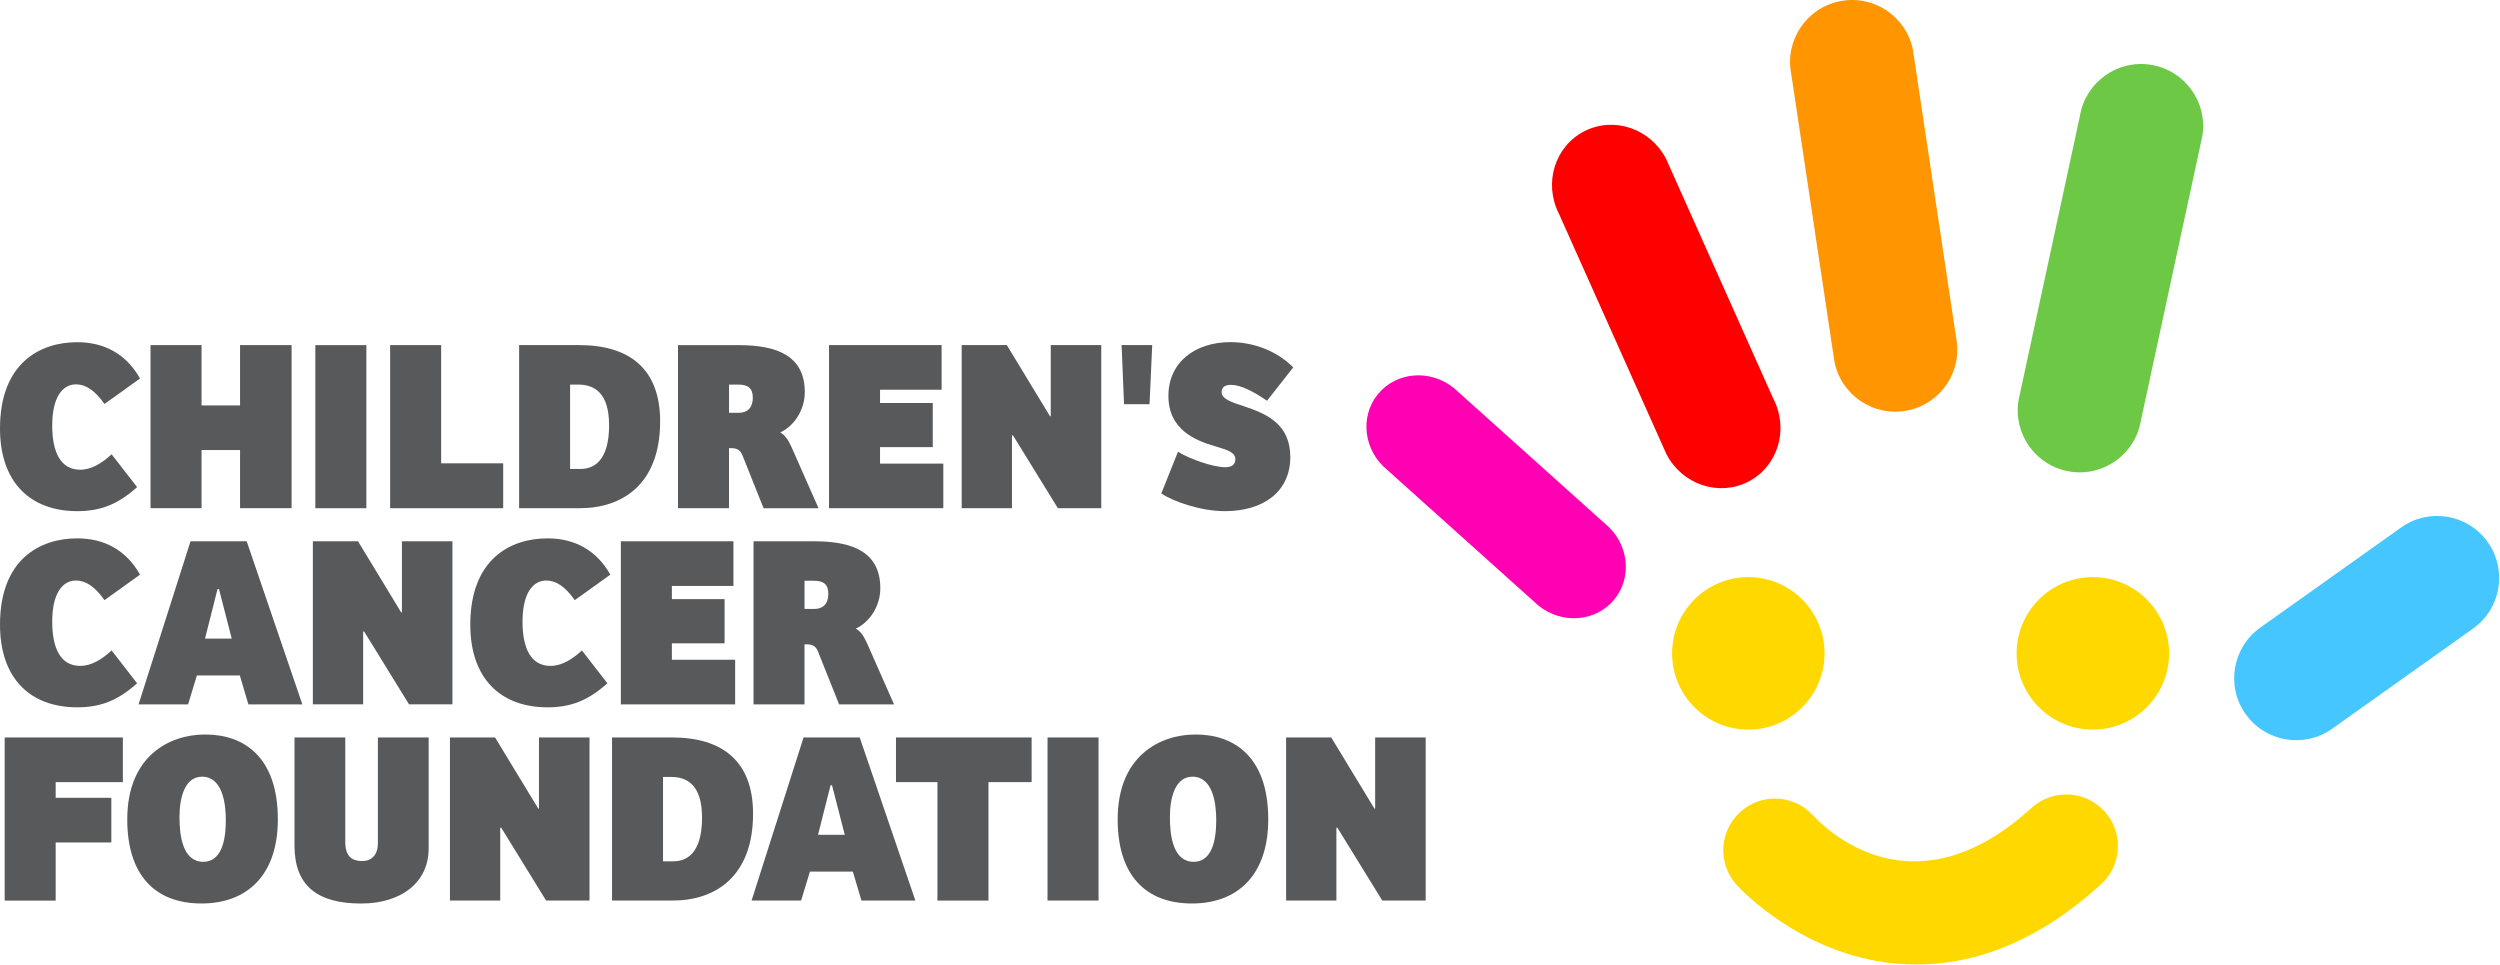
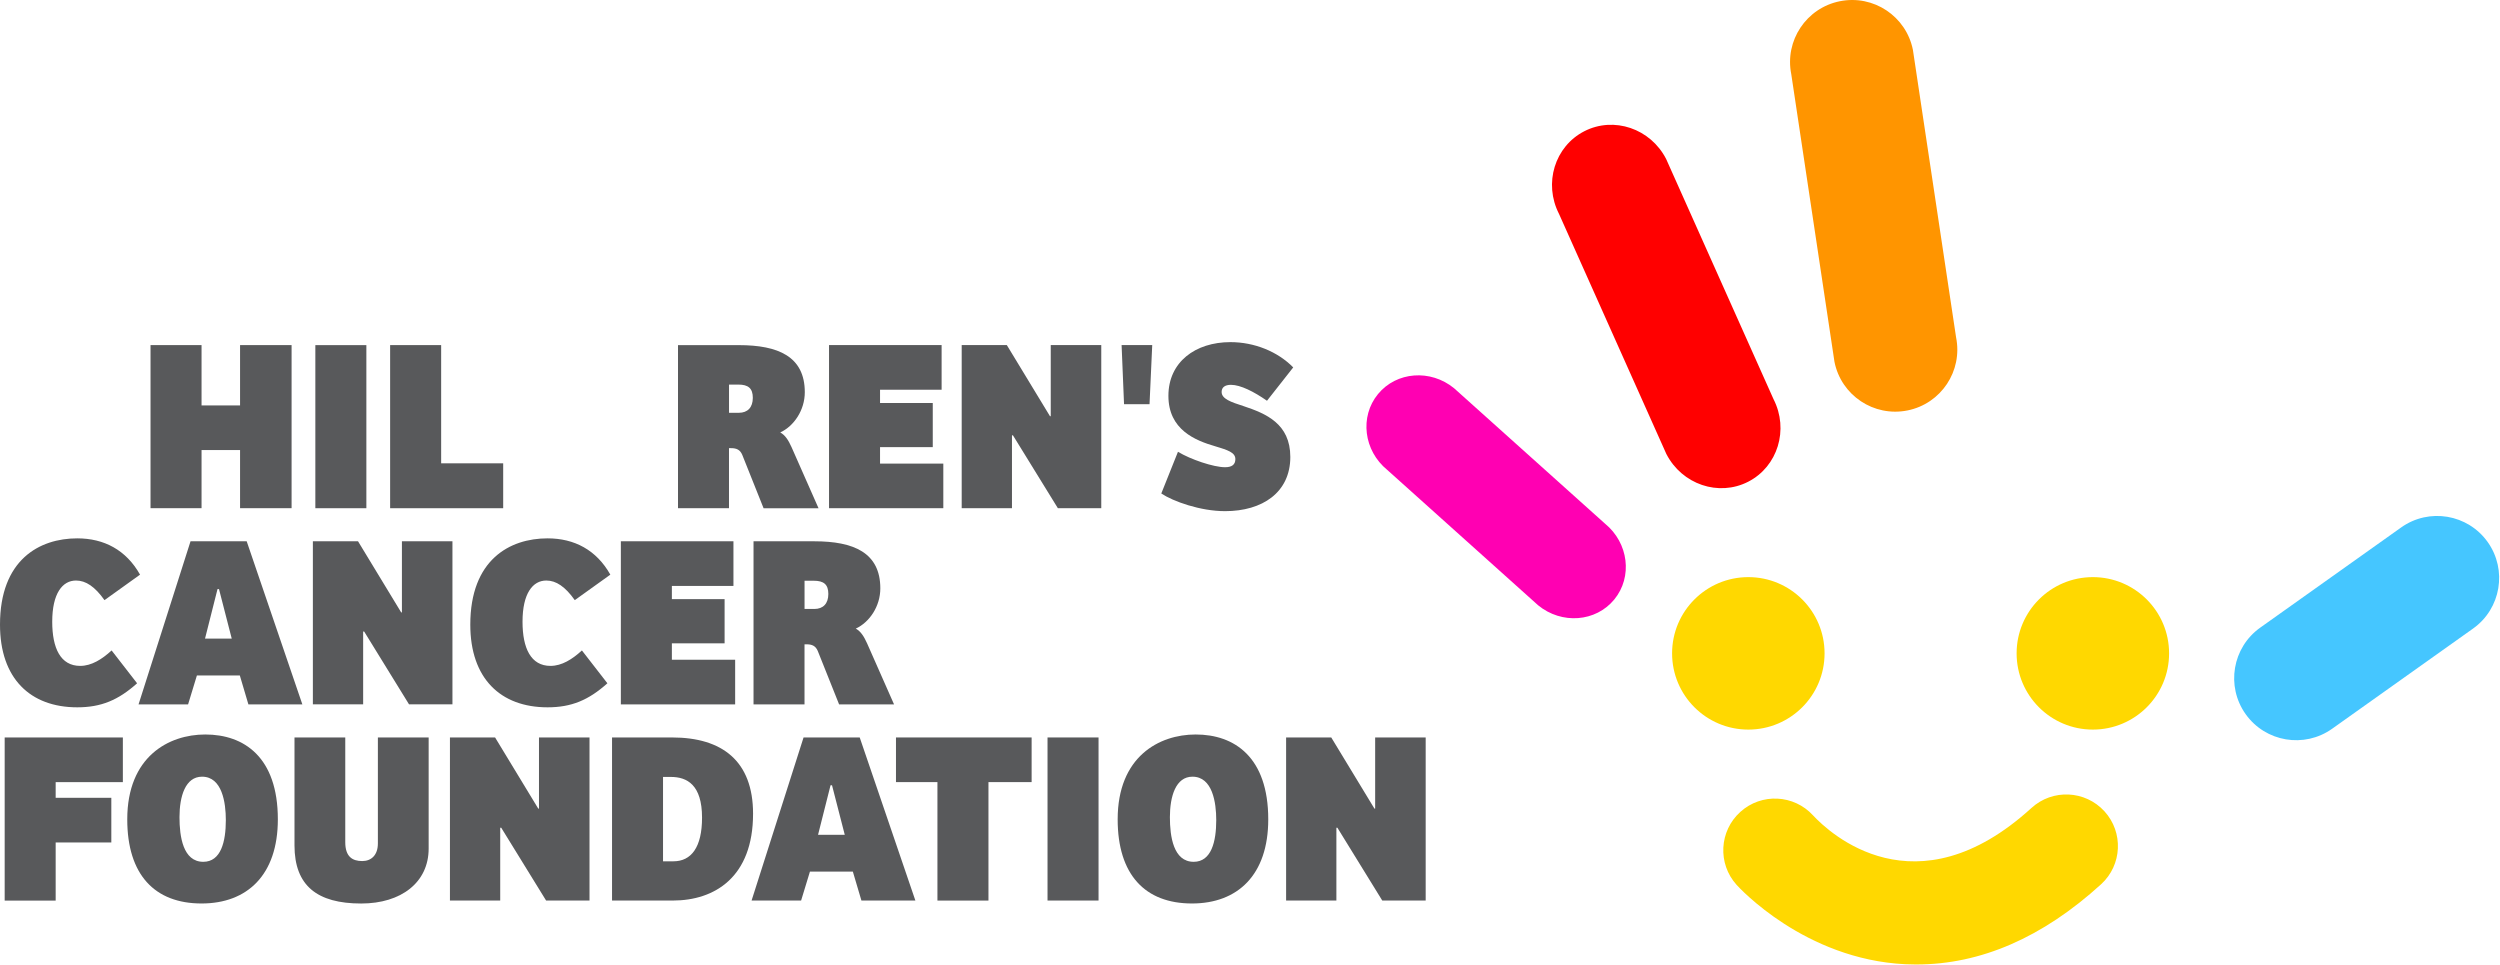
<svg xmlns="http://www.w3.org/2000/svg" width="100%" height="100%" viewBox="0 0 808 312" version="1.1" xml:space="preserve" style="fill-rule:evenodd;clip-rule:evenodd;stroke-linejoin:round;stroke-miterlimit:2;">
  <path d="M619.41,311.726C618.19,311.726 616.97,311.696 615.74,311.636C583.27,310.026 562.13,286.946 561.25,285.966C555.08,279.116 555.64,268.566 562.49,262.396C569.3,256.246 579.8,256.766 585.99,263.546C591.23,269.176 619.08,295.296 656.58,261.126C663.39,254.916 673.94,255.406 680.16,262.216C686.37,269.026 685.88,279.586 679.07,285.796C660.18,303.006 640.13,311.716 619.43,311.716L619.41,311.726Z" style="fill:#ffd800;fill-rule:nonzero;" />
  <circle cx="565.06" cy="211.166" r="24.64" style="fill:#ffd800;" />
  <circle cx="676.41" cy="211.166" r="24.64" style="fill:#ffd800;" />
-   <path d="M711.79,43.996L691.95,135.876C690.15,146.796 679.83,154.196 668.91,152.396C657.99,150.596 650.59,140.276 652.39,129.356L672.23,37.476C674.03,26.556 684.35,19.156 695.27,20.956C706.19,22.756 713.59,33.076 711.79,43.996Z" style="fill:#6dc845;fill-rule:nonzero;" />
  <path d="M618.25,16.106L632.21,109.056C634.39,119.916 627.36,130.476 616.5,132.656C605.64,134.836 595.08,127.806 592.9,116.946L578.94,23.996C576.76,13.136 583.79,2.576 594.65,0.396C605.51,-1.784 616.07,5.246 618.25,16.106Z" style="fill:#ff9500;fill-rule:nonzero;" />
  <path d="M538.5,51.396L573.19,128.986C578.24,138.846 574.57,150.796 565.01,155.696C555.45,160.596 543.61,156.566 538.56,146.716L503.87,69.126C498.82,59.266 502.49,47.316 512.05,42.416C521.61,37.516 533.45,41.546 538.5,51.396Z" style="fill:#f00;fill-rule:nonzero;" />
  <path d="M469.97,125.486L518.74,169.246C526.37,175.486 527.71,186.456 521.74,193.746C515.77,201.036 504.75,201.876 497.13,195.636L448.36,151.876C440.73,145.636 439.39,134.666 445.36,127.376C451.33,120.086 462.35,119.246 469.97,125.486Z" style="fill:#ff00b2;fill-rule:nonzero;" />
  <path d="M725.788,230.807L725.788,230.807C719.376,221.788 721.492,209.261 730.511,202.849L776.063,170.465C785.082,164.053 797.61,166.17 804.022,175.189C810.434,184.208 808.317,196.735 799.298,203.147L753.746,235.531C744.727,241.943 732.199,239.826 725.788,230.807Z" style="fill:#45c6ff;" />
-   <path d="M36.07,146.816L44.31,157.436C38.21,162.906 32.66,165.206 24.97,165.206C9.75,165.206 0,155.846 0,138.496C0,117.486 12.76,110.596 24.97,110.596C33.61,110.596 40.75,114.326 45.26,122.326L33.77,130.566C30.68,126.206 27.74,124.226 24.57,124.226C20.21,124.226 16.88,128.346 16.88,137.546C16.88,146.106 19.57,151.816 25.92,151.816C29.57,151.816 32.97,149.676 36.07,146.826L36.07,146.816Z" style="fill:#58595b;fill-rule:nonzero;" />
  <path d="M94.24,111.536L94.24,164.246L77.59,164.246L77.59,145.456L65.14,145.456L65.14,164.246L48.65,164.246L48.65,111.536L65.14,111.536L65.14,131.036L77.59,131.036L77.59,111.536L94.24,111.536Z" style="fill:#58595b;fill-rule:nonzero;" />
  <rect x="101.92" y="111.546" width="16.49" height="52.71" style="fill:#58595b;fill-rule:nonzero;" />
  <path d="M126.09,111.536L142.58,111.536L142.58,149.746L162.63,149.746L162.63,164.256L126.09,164.256L126.09,111.536Z" style="fill:#58595b;fill-rule:nonzero;" />
-   <path d="M167.78,111.536L187.2,111.536C203.37,111.536 213.36,119.146 213.36,136.186C213.36,156.636 200.99,164.246 187.44,164.246L167.78,164.246L167.78,111.536ZM184.25,151.566L187.59,151.566C193.38,151.566 196.86,147.046 196.86,137.456C196.86,126.836 192.02,124.296 186.79,124.296L184.25,124.296L184.25,151.566Z" style="fill:#58595b;fill-rule:nonzero;" />
  <path d="M235.62,164.256L219.13,164.256L219.13,111.546L238.79,111.546C251.47,111.546 260.11,115.196 260.11,126.766C260.11,132.556 256.62,137.706 252.18,139.766C253.76,140.636 254.8,142.226 255.83,144.526L264.55,164.266L246.79,164.266L239.89,146.986C239.18,145.316 237.99,144.846 236.32,144.846L235.61,144.846L235.61,164.266L235.62,164.256ZM238.79,133.416C241.64,133.416 243.31,131.676 243.31,128.576C243.31,125.476 241.8,124.296 238.63,124.296L235.62,124.296L235.62,133.416L238.79,133.416Z" style="fill:#58595b;fill-rule:nonzero;" />
  <path d="M267.95,111.536L304.33,111.536L304.33,125.966L284.43,125.966L284.43,130.246L301.47,130.246L301.47,144.516L284.43,144.516L284.43,149.826L304.88,149.826L304.88,164.256L267.94,164.256L267.94,111.546L267.95,111.536Z" style="fill:#58595b;fill-rule:nonzero;" />
  <path d="M355.93,111.536L355.93,164.246L341.9,164.246L327.39,140.706L327.07,140.706L327.07,164.246L310.82,164.246L310.82,111.536L325.41,111.536L339.36,134.526L339.6,134.526L339.6,111.536L355.93,111.536Z" style="fill:#58595b;fill-rule:nonzero;" />
  <path d="M372.4,111.536L371.53,130.636L363.29,130.636L362.5,111.536L372.41,111.536L372.4,111.536Z" style="fill:#58595b;fill-rule:nonzero;" />
  <path d="M380.72,146.016C384.76,148.476 392.21,151.006 395.94,151.006C398.08,151.006 399.27,150.216 399.27,148.386C399.27,146.246 396.81,145.456 392.85,144.266C386.27,142.366 377.63,138.876 377.63,127.936C377.63,116.996 386.35,110.576 397.68,110.576C405.37,110.576 412.9,113.586 417.97,118.746L409.49,129.526C405.29,126.596 400.93,124.376 397.84,124.376C395.94,124.376 394.83,125.166 394.83,126.676C394.83,128.896 397.76,129.926 401.97,131.276C409.1,133.656 417.03,136.906 417.03,147.686C417.03,159.176 407.99,165.206 395.94,165.206C387.93,165.206 379.13,162.036 375.33,159.496L380.72,146.016Z" style="fill:#58595b;fill-rule:nonzero;" />
  <path d="M36.07,210.216L44.31,220.836C38.21,226.306 32.66,228.606 24.97,228.606C9.75,228.606 0,219.246 0,201.896C0,180.886 12.76,173.996 24.97,173.996C33.61,173.996 40.75,177.726 45.26,185.726L33.77,193.966C30.68,189.606 27.74,187.626 24.57,187.626C20.21,187.626 16.88,191.746 16.88,200.946C16.88,209.506 19.57,215.216 25.92,215.216C29.57,215.216 32.97,213.076 36.07,210.226L36.07,210.216Z" style="fill:#58595b;fill-rule:nonzero;" />
  <path d="M44.78,227.656L61.58,174.946L79.73,174.946L97.72,227.656L80.28,227.656L77.51,218.306L63.64,218.306L60.79,227.656L44.78,227.656ZM66.26,206.406L74.9,206.406L70.78,190.396L70.3,190.396L66.26,206.406Z" style="fill:#58595b;fill-rule:nonzero;" />
  <path d="M146.23,174.936L146.23,227.646L132.2,227.646L117.69,204.106L117.37,204.106L117.37,227.646L101.12,227.646L101.12,174.936L115.71,174.936L129.66,197.926L129.9,197.926L129.9,174.936L146.23,174.936Z" style="fill:#58595b;fill-rule:nonzero;" />
  <path d="M188.07,210.216L196.31,220.836C190.21,226.306 184.66,228.606 176.97,228.606C161.75,228.606 152,219.246 152,201.896C152,180.886 164.76,173.996 176.97,173.996C185.61,173.996 192.75,177.726 197.26,185.726L185.77,193.966C182.68,189.606 179.74,187.626 176.57,187.626C172.21,187.626 168.88,191.746 168.88,200.946C168.88,209.506 171.57,215.216 177.92,215.216C181.57,215.216 184.97,213.076 188.07,210.226L188.07,210.216Z" style="fill:#58595b;fill-rule:nonzero;" />
  <path d="M200.67,174.936L237.05,174.936L237.05,189.366L217.15,189.366L217.15,193.646L234.19,193.646L234.19,207.916L217.15,207.916L217.15,213.226L237.6,213.226L237.6,227.656L200.66,227.656L200.66,174.946L200.67,174.936Z" style="fill:#58595b;fill-rule:nonzero;" />
  <path d="M260.03,227.656L243.54,227.656L243.54,174.946L263.2,174.946C275.88,174.946 284.52,178.596 284.52,190.166C284.52,195.956 281.03,201.106 276.59,203.166C278.17,204.036 279.2,205.626 280.24,207.926L288.96,227.666L271.2,227.666L264.3,210.386C263.59,208.716 262.4,208.246 260.73,208.246L260.02,208.246L260.02,227.666L260.03,227.656ZM263.2,196.816C266.05,196.816 267.72,195.076 267.72,191.976C267.72,188.876 266.21,187.696 263.04,187.696L260.03,187.696L260.03,196.816L263.2,196.816Z" style="fill:#58595b;fill-rule:nonzero;" />
  <path d="M39.71,238.346L39.71,252.776L17.99,252.776L17.99,257.846L35.98,257.846L35.98,272.276L17.99,272.276L17.99,291.066L1.51,291.066L1.51,238.356L39.72,238.356L39.71,238.346Z" style="fill:#58595b;fill-rule:nonzero;" />
  <path d="M65.15,292.006C50.01,292.006 41.13,282.726 41.13,264.816C41.13,244.526 54.53,237.386 66.34,237.386C78.86,237.386 89.8,244.676 89.8,264.816C89.8,282.806 79.89,292.006 65.15,292.006ZM65.7,278.536C71.41,278.536 72.99,272.036 72.99,265.056C72.99,259.426 71.8,251.026 65.3,251.026C59.91,251.026 58.01,257.366 58.01,264.106C58.01,270.286 59.12,278.536 65.7,278.536Z" style="fill:#58595b;fill-rule:nonzero;" />
  <path d="M111.59,238.346L111.59,272.196C111.59,276.876 113.89,278.296 117.06,278.296C119.99,278.296 122.13,276.396 122.13,272.586L122.13,238.346L138.54,238.346L138.54,274.256C138.54,285.196 129.66,292.016 116.74,292.016C102.47,292.016 95.18,286.226 95.18,273.226L95.18,238.346L111.59,238.346Z" style="fill:#58595b;fill-rule:nonzero;" />
  <path d="M190.53,238.346L190.53,291.056L176.5,291.056L161.99,267.516L161.67,267.516L161.67,291.056L145.42,291.056L145.42,238.346L160.01,238.346L173.96,261.336L174.2,261.336L174.2,238.346L190.53,238.346Z" style="fill:#58595b;fill-rule:nonzero;" />
  <path d="M197.81,238.346L217.23,238.346C233.4,238.346 243.39,245.956 243.39,262.996C243.39,283.446 231.02,291.056 217.47,291.056L197.81,291.056L197.81,238.346ZM214.29,278.376L217.63,278.376C223.42,278.376 226.9,273.856 226.9,264.266C226.9,253.646 222.06,251.106 216.83,251.106L214.29,251.106L214.29,278.376Z" style="fill:#58595b;fill-rule:nonzero;" />
  <path d="M242.91,291.056L259.71,238.346L277.86,238.346L295.85,291.056L278.41,291.056L275.64,281.706L261.77,281.706L258.92,291.056L242.91,291.056ZM264.39,269.816L273.03,269.816L268.91,253.806L268.43,253.806L264.39,269.816Z" style="fill:#58595b;fill-rule:nonzero;" />
  <path d="M333.42,238.346L333.42,252.776L319.47,252.776L319.47,291.066L302.98,291.066L302.98,252.776L289.58,252.776L289.58,238.346L333.42,238.346Z" style="fill:#58595b;fill-rule:nonzero;" />
  <rect x="338.56" y="238.346" width="16.49" height="52.71" style="fill:#58595b;fill-rule:nonzero;" />
  <path d="M385.25,292.006C370.11,292.006 361.23,282.726 361.23,264.816C361.23,244.526 374.63,237.386 386.44,237.386C398.96,237.386 409.9,244.676 409.9,264.816C409.9,282.806 399.99,292.006 385.25,292.006ZM385.8,278.536C391.51,278.536 393.09,272.036 393.09,265.056C393.09,259.426 391.9,251.026 385.4,251.026C380.01,251.026 378.11,257.366 378.11,264.106C378.11,270.286 379.22,278.536 385.8,278.536Z" style="fill:#58595b;fill-rule:nonzero;" />
  <path d="M460.78,238.346L460.78,291.056L446.75,291.056L432.24,267.516L431.92,267.516L431.92,291.056L415.67,291.056L415.67,238.346L430.26,238.346L444.21,261.336L444.45,261.336L444.45,238.346L460.78,238.346Z" style="fill:#58595b;fill-rule:nonzero;" />
</svg>